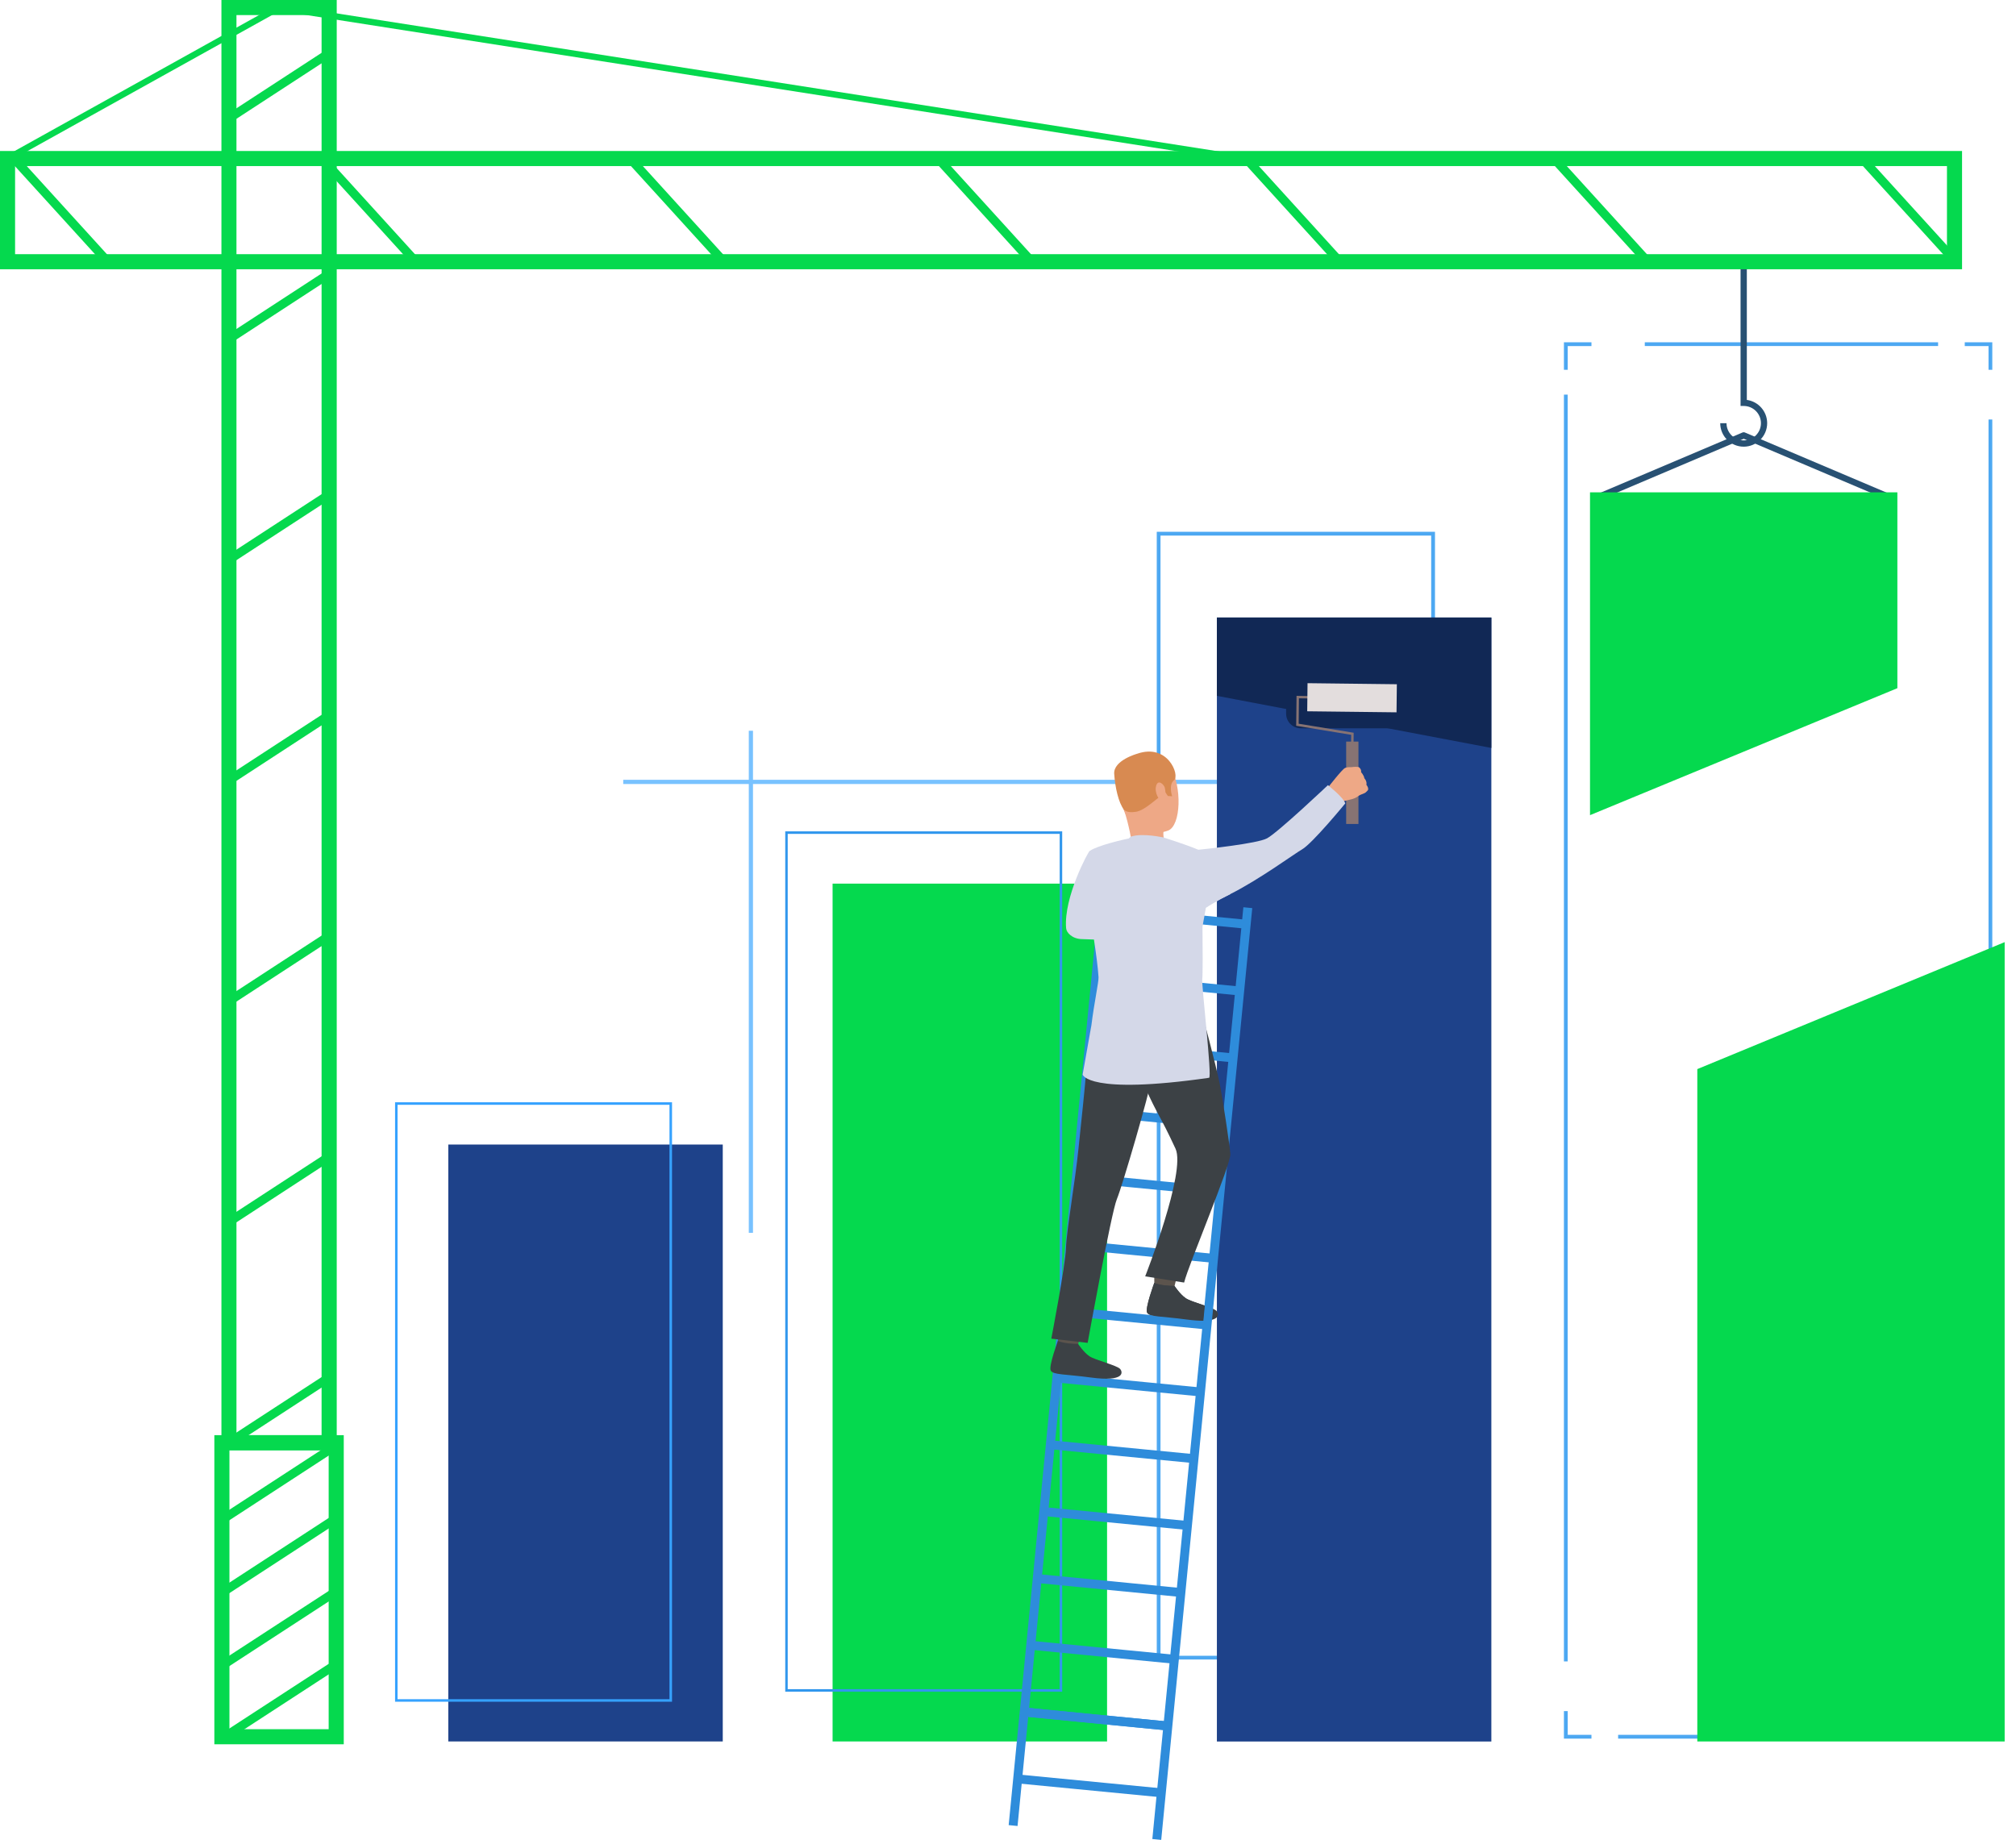
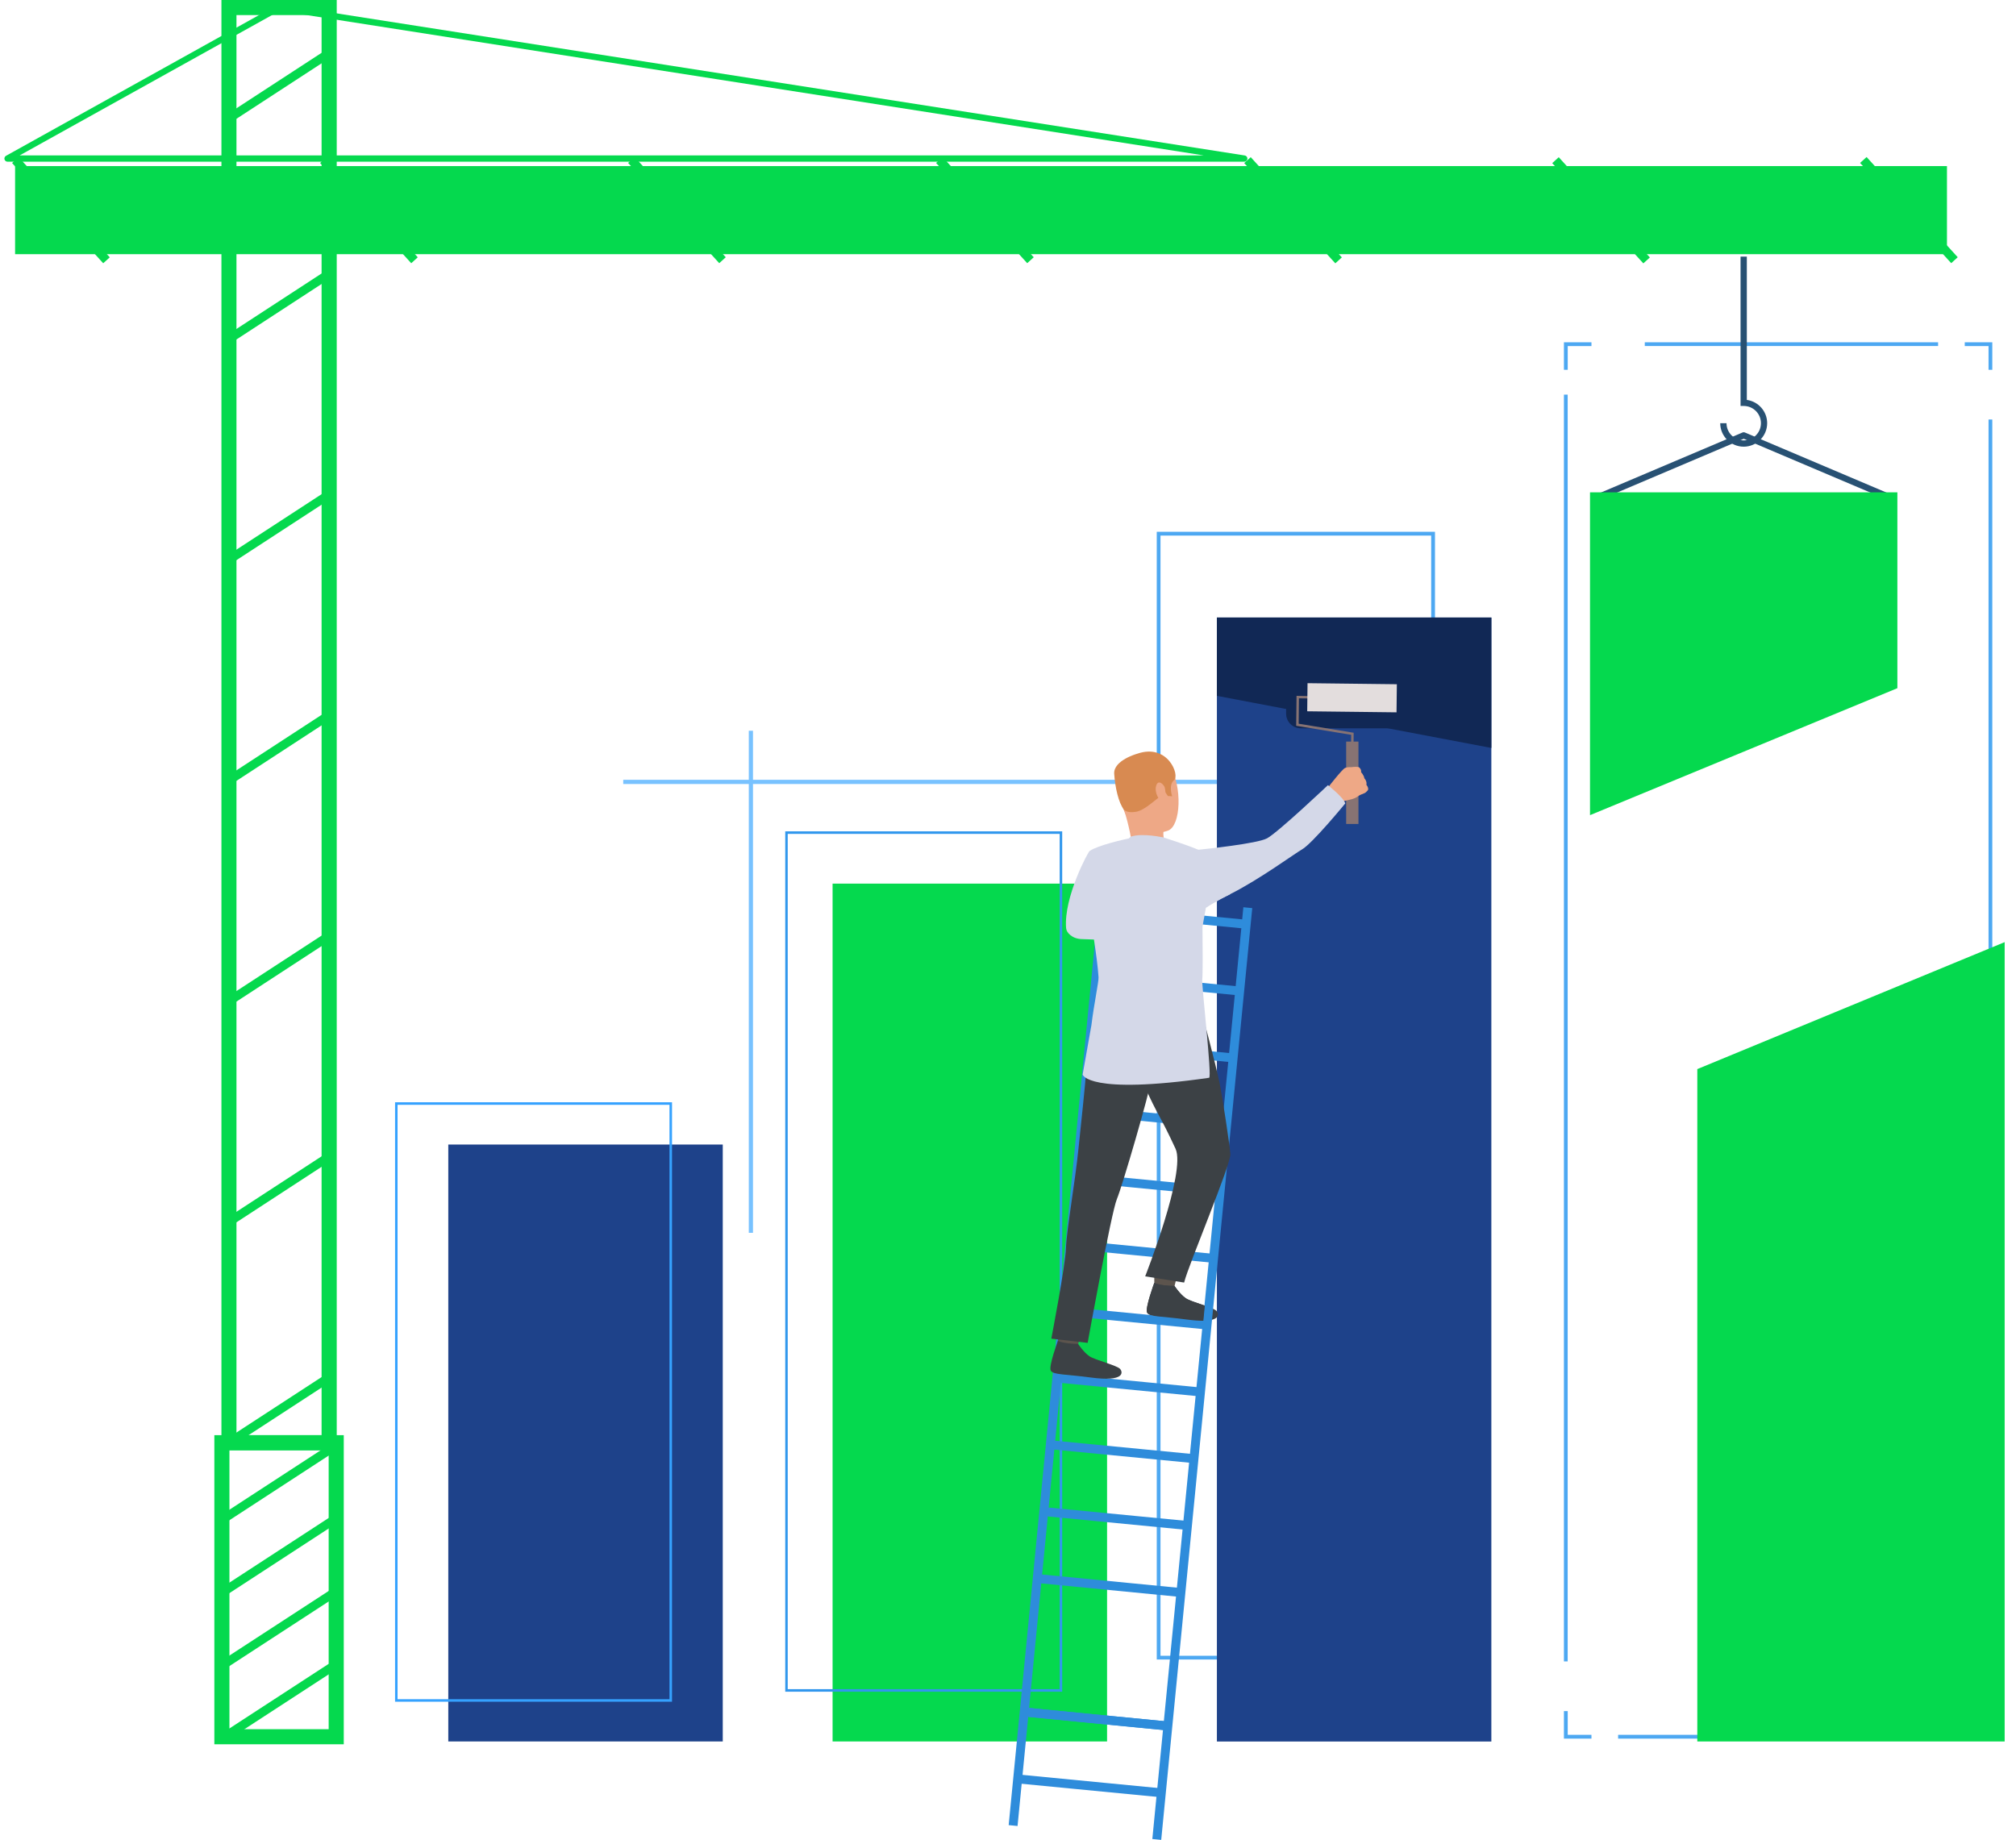
<svg xmlns="http://www.w3.org/2000/svg" width="172" height="157" viewBox="0 0 172 157" fill="none">
  <g clip-path="url(#clip0_189_267)">
    <path d="M64.243 62.352H63.885V105.193H64.243V62.352Z" fill="#78C2FF" />
    <path d="M107.099 66.538H53.173V66.897H107.099V66.538Z" fill="#78C2FF" />
    <path d="M169.977 148.352H167.628V148.028H169.657V146.003H169.977V148.352Z" fill="#4DA8F2" />
    <path d="M163.078 148.028H138.054V148.352H163.078V148.028Z" fill="#4DA8F2" />
    <path d="M135.779 148.352H133.43V146.003H133.754V148.028H135.779V148.352Z" fill="#4DA8F2" />
    <path d="M133.75 33.672H133.43V141.763H133.75V33.672Z" fill="#4DA8F2" />
    <path d="M133.754 31.554H133.43V29.206H135.779V29.53H133.754V31.554Z" fill="#4DA8F2" />
    <path d="M165.353 29.206H140.329V29.525H165.353V29.206Z" fill="#4DA8F2" />
    <path d="M169.977 31.554H169.657V29.53H167.628V29.206H169.977V31.554Z" fill="#4DA8F2" />
    <path d="M169.977 35.794H169.657V143.886H169.977V35.794Z" fill="#4DA8F2" />
    <path d="M106.156 13.797H0.644C0.521 13.797 0.413 13.713 0.383 13.595C0.354 13.477 0.408 13.355 0.511 13.296L23.678 0.408C23.732 0.378 23.791 0.368 23.85 0.378L106.2 13.266C106.337 13.286 106.436 13.414 106.426 13.551C106.416 13.689 106.298 13.797 106.161 13.797H106.156ZM1.676 13.261H102.706L23.86 0.924L1.676 13.261Z" fill="#05D94E" />
    <path d="M161.417 42.786H136.118C135.99 42.786 135.882 42.698 135.857 42.57C135.833 42.447 135.897 42.32 136.014 42.27L148.662 36.905C148.731 36.875 148.804 36.875 148.873 36.905L161.52 42.27C161.638 42.32 161.702 42.447 161.678 42.57C161.653 42.693 161.54 42.786 161.417 42.786ZM137.439 42.251H160.1L148.77 37.441L137.439 42.251Z" fill="#285173" />
    <path d="M171.033 80.389V148.593H144.81V91.223L171.033 80.389Z" fill="#05D94E" />
    <path d="M161.879 42.01V58.721L135.656 69.555V42.01H161.879Z" fill="#05D94E" />
    <path d="M28.729 123.746H18.892V0H28.729V123.746ZM20.174 122.458H27.437V1.287H20.174V122.458Z" fill="#05D94E" />
    <path d="M148.77 38.114C147.664 38.114 146.765 37.215 146.765 36.109H147.301C147.301 36.92 147.959 37.578 148.77 37.578C149.581 37.578 150.239 36.92 150.239 36.109C150.239 35.298 149.581 34.64 148.77 34.64H148.5V21.895H149.035V34.124C150.013 34.257 150.77 35.097 150.77 36.109C150.77 37.215 149.87 38.114 148.765 38.114H148.77Z" fill="#285173" />
    <path d="M27.886 117.21L19.335 122.78L19.745 123.41L28.296 117.84L27.886 117.21Z" fill="#05D94E" />
    <path d="M27.88 98.375L19.331 103.948L19.742 104.578L28.291 99.004L27.88 98.375Z" fill="#05D94E" />
    <path d="M27.879 79.542L19.33 85.115L19.741 85.745L28.29 80.171L27.879 79.542Z" fill="#05D94E" />
    <path d="M27.878 60.708L19.329 66.281L19.74 66.911L28.289 61.338L27.878 60.708Z" fill="#05D94E" />
    <path d="M27.878 41.879L19.328 47.45L19.739 48.08L28.289 42.508L27.878 41.879Z" fill="#05D94E" />
    <path d="M27.879 23.046L19.33 28.619L19.74 29.249L28.289 23.676L27.879 23.046Z" fill="#05D94E" />
    <path d="M27.88 4.218L19.33 9.79L19.74 10.419L28.29 4.848L27.88 4.218Z" fill="#05D94E" />
    <path d="M1.589 13.407L1.033 13.913L8.807 22.463L9.364 21.957L1.589 13.407Z" fill="#05D94E" />
    <path d="M27.869 13.404L27.312 13.91L35.087 22.46L35.643 21.954L27.869 13.404Z" fill="#05D94E" />
    <path d="M54.145 13.399L53.589 13.905L61.364 22.456L61.92 21.95L54.145 13.399Z" fill="#05D94E" />
    <path d="M80.421 13.4L79.865 13.906L87.64 22.456L88.196 21.95L80.421 13.4Z" fill="#05D94E" />
    <path d="M106.709 13.411L106.153 13.917L113.926 22.469L114.482 21.963L106.709 13.411Z" fill="#05D94E" />
    <path d="M132.988 13.415L132.432 13.921L140.205 22.473L140.762 21.967L132.988 13.415Z" fill="#05D94E" />
    <path d="M159.253 13.399L158.697 13.904L166.472 22.454L167.028 21.949L159.253 13.399Z" fill="#05D94E" />
-     <path d="M167.397 22.976H0V12.883H167.397V22.976ZM1.287 21.688H166.11V14.171H1.287V21.688Z" fill="#05D94E" />
+     <path d="M167.397 22.976V12.883H167.397V22.976ZM1.287 21.688H166.11V14.171H1.287V21.688Z" fill="#05D94E" />
    <path d="M29.329 148.834H18.288V122.458H29.329V148.834ZM19.575 147.547H28.041V123.746H19.575V147.547Z" fill="#05D94E" />
    <path d="M28.466 123.027L18.721 129.375L19.131 130.005L28.876 123.657L28.466 123.027Z" fill="#05D94E" />
    <path d="M28.466 129.247L18.721 135.595L19.131 136.225L28.876 129.877L28.466 129.247Z" fill="#05D94E" />
    <path d="M28.473 135.471L18.726 141.815L19.136 142.445L28.883 136.101L28.473 135.471Z" fill="#05D94E" />
    <path d="M28.471 141.692L18.724 148.036L19.134 148.666L28.881 142.322L28.471 141.692Z" fill="#05D94E" />
    <path d="M122.429 141.601H98.692V45.376H122.429V141.601ZM99.011 141.282H122.105V45.7H99.011V141.282Z" fill="#4DA8F2" />
    <path d="M127.239 52.692H103.822V148.598H127.239V52.692Z" fill="#1E428A" />
    <path d="M94.452 75.397H71.034V148.593H94.452V75.397Z" fill="#05D94E" />
    <path d="M90.624 144.348H66.995V70.936H90.624V144.348ZM67.206 144.131H90.408V71.152H67.206V144.131Z" fill="#3197ED" />
    <path d="M61.664 97.66H38.247V148.593H61.664V97.66Z" fill="#1E428A" />
    <path d="M57.335 145.203H33.706V94.054H57.335V145.203ZM33.918 144.987H57.119V94.27H33.918V144.987Z" fill="#35A2FF" />
    <path d="M127.239 63.821L103.822 59.374V52.692H127.239V63.821Z" fill="#112855" />
    <path d="M110.98 54.726H120.08C120.773 54.726 121.333 55.286 121.333 55.979V60.892C121.333 61.585 120.773 62.145 120.08 62.145H110.98C110.288 62.145 109.728 61.585 109.728 60.892V55.979C109.728 55.286 110.288 54.726 110.98 54.726Z" fill="#112855" />
    <path d="M100.48 108.641C100.48 108.641 100.21 109.698 100.176 109.86C100.141 110.022 98.481 109.58 98.481 109.58V108.288C98.481 108.288 100.289 108.469 100.485 108.641H100.48Z" fill="#5C544D" />
    <path d="M100.21 109.727C100.21 109.727 100.677 110.435 101.163 110.769C101.65 111.108 103.527 111.545 103.802 111.87C103.999 112.105 104.274 112.995 101.262 112.587C99.119 112.297 98.063 112.371 97.871 111.997C97.68 111.624 98.481 109.462 98.481 109.462C98.481 109.462 98.938 109.713 100.21 109.722V109.727Z" fill="#3C4145" />
    <path d="M106.081 77.413L98.314 156.918L99.072 156.992L106.839 77.487L106.081 77.413Z" fill="#2E8CDB" />
    <path d="M93.824 76.227L86.057 155.732L86.815 155.806L94.582 76.301L93.824 76.227Z" fill="#2E8CDB" />
    <path d="M94.105 77.297L94.031 78.055L106.292 79.242L106.365 78.484L94.105 77.297Z" fill="#2E8CDB" />
    <path d="M93.549 82.993L93.475 83.751L105.736 84.938L105.809 84.18L93.549 82.993Z" fill="#2E8CDB" />
    <path d="M92.997 88.703L92.923 89.461L105.184 90.648L105.257 89.89L92.997 88.703Z" fill="#2E8CDB" />
    <path d="M92.44 94.4L92.367 95.158L104.627 96.345L104.701 95.587L92.44 94.4Z" fill="#2E8CDB" />
    <path d="M91.889 100.096L91.815 100.854L104.076 102.041L104.15 101.283L91.889 100.096Z" fill="#2E8CDB" />
    <path d="M91.337 105.807L91.264 106.565L103.524 107.752L103.598 106.994L91.337 105.807Z" fill="#2E8CDB" />
    <path d="M90.776 111.493L90.703 112.251L102.963 113.438L103.037 112.68L90.776 111.493Z" fill="#2E8CDB" />
    <path d="M90.234 117.209L90.161 117.967L102.421 119.154L102.495 118.396L90.234 117.209Z" fill="#2E8CDB" />
    <path d="M89.672 122.9L89.599 123.658L101.86 124.845L101.933 124.087L89.672 122.9Z" fill="#2E8CDB" />
    <path d="M89.116 128.601L89.043 129.359L101.303 130.546L101.377 129.788L89.116 128.601Z" fill="#2E8CDB" />
    <path d="M88.577 134.315L88.503 135.073L100.763 136.269L100.837 135.511L88.577 134.315Z" fill="#2E8CDB" />
-     <path d="M88.026 140.01L87.952 140.768L100.212 141.964L100.285 141.206L88.026 140.01Z" fill="#2E8CDB" />
    <path d="M87.463 145.705L87.389 146.463L99.649 147.659L99.723 146.901L87.463 145.705Z" fill="#2E8CDB" />
    <path d="M87.463 145.704L87.389 146.462L99.649 147.658L99.723 146.9L87.463 145.704Z" fill="#2E8CDB" />
    <path d="M86.915 151.415L86.841 152.173L99.102 153.36L99.175 152.602L86.915 151.415Z" fill="#2E8CDB" />
    <path d="M102.529 86.359C102.529 86.359 103.738 90.845 104.058 92.447C104.333 93.842 104.893 97.561 104.971 98.446C105.05 99.33 101.404 107.89 101.026 109.437L97.704 108.907C97.704 108.907 101.208 99.999 100.294 98.018C98.933 95.075 98.756 95.164 97.685 92.736C96.614 90.309 94.162 90.255 93.503 85.754C93.503 85.754 101.635 84.934 102.525 86.364L102.529 86.359Z" fill="#3C4145" />
    <path d="M96.623 64.568C96.623 64.568 98.829 63.742 99.846 65.423C100.864 67.103 100.765 70.459 99.655 70.872C98.544 71.285 96.874 71.069 96.304 70.017C95.734 68.966 95.223 67.447 95.247 66.435C95.272 65.423 96.048 64.858 96.628 64.563L96.623 64.568Z" fill="#EEA886" />
    <path d="M99.281 70.769C99.281 70.769 99.193 71.348 99.341 71.633C99.488 71.918 96.569 71.923 96.569 71.923C96.569 71.923 96.333 70.375 95.881 69.068C95.434 67.761 99.281 70.769 99.281 70.769Z" fill="#EEA886" />
    <path d="M95.882 69.069C95.882 69.069 96.083 69.403 96.904 69.27C97.724 69.142 98.731 68.047 99.075 67.929C99.419 67.811 99.424 67.604 99.424 67.604L99.64 67.919L100.004 67.943C100.004 67.943 99.67 66.966 100.171 66.563C100.672 66.165 99.65 63.394 97.012 64.317C97.012 64.317 94.987 64.877 95.061 66.027C95.135 67.177 95.43 68.494 95.882 69.069Z" fill="#D88A51" />
    <path d="M99.37 67.187C99.326 66.995 98.834 66.44 98.643 67.034C98.456 67.624 98.928 68.42 99.193 68.351C99.458 68.282 99.488 67.678 99.37 67.187Z" fill="#EEA886" />
    <path d="M90.958 79.2C90.987 79.583 91.484 80.133 92.363 80.133L94.466 80.207C94.466 80.207 96.171 74.704 92.972 72.601C92.874 72.611 90.737 76.547 90.958 79.2Z" fill="#D4D8E8" />
    <path d="M97.867 112.002C98.058 112.376 99.115 112.302 101.257 112.592C101.842 112.67 102.303 112.7 102.667 112.695L102.79 111.408C102.166 111.191 101.434 110.965 101.159 110.774C100.672 110.435 100.205 109.732 100.205 109.732C98.933 109.722 98.476 109.472 98.476 109.472C98.476 109.472 97.675 111.634 97.867 112.007V112.002Z" fill="#3C4145" />
    <path d="M99.287 71.466C99.287 71.466 97.488 71.049 96.476 71.388L96.324 71.53C96.324 71.53 96.014 72.12 97.174 72.169C98.333 72.218 100.156 72.302 99.287 71.461V71.466Z" fill="#D4D8E8" />
    <path d="M92.26 113.595C92.26 113.595 91.99 114.651 91.955 114.813C91.921 114.97 90.26 114.533 90.26 114.533V113.236C90.26 113.236 92.068 113.418 92.265 113.595H92.26Z" fill="#5C544D" />
    <path d="M93.508 85.749C93.508 85.749 92.904 88.246 92.722 90.746C92.555 93.056 92.255 95.591 92.014 98.004C91.749 100.696 90.988 105.05 90.948 106.489C90.909 107.929 89.695 114.223 89.695 114.223L92.796 114.582C92.796 114.582 94.81 103.458 95.287 102.323C95.763 101.188 98.122 93.08 98.201 92.171C98.279 91.262 93.503 85.754 93.503 85.754L93.508 85.749Z" fill="#3C4145" />
    <path d="M91.985 114.675C91.985 114.675 92.452 115.383 92.938 115.717C93.425 116.056 95.302 116.493 95.577 116.818C95.773 117.054 96.049 117.943 93.037 117.535C90.894 117.245 89.838 117.319 89.646 116.945C89.455 116.572 90.256 114.41 90.256 114.41C90.256 114.41 90.713 114.661 91.985 114.671V114.675Z" fill="#3C4145" />
    <path d="M103.158 91.96C103.423 91.921 102.505 84.05 102.573 83.553C102.623 83.224 102.613 80.664 102.593 79.072L102.883 77.456C103.045 77.338 103.256 77.205 103.517 77.058C103.915 76.827 104.416 76.561 104.976 76.286C104.912 75.903 104.868 75.603 104.848 75.431C104.676 73.702 103.492 73.024 102.244 72.508C100.942 71.972 99.291 71.471 99.291 71.471H96.638C95.857 71.628 93.66 72.13 92.977 72.606L93.336 80.173C93.336 80.173 93.336 80.173 93.336 80.178C93.336 80.178 93.336 80.183 93.336 80.188C93.498 81.254 93.67 82.507 93.724 83.386C93.749 83.745 93.336 85.676 93.12 87.45L92.368 91.69C92.368 91.69 92.8 93.449 103.153 91.965L103.158 91.96Z" fill="#D4D8E8" />
    <path d="M115.27 63.447H115.481L115.491 62.524L110.799 61.752L110.823 59.585L111.634 59.595L111.639 59.389L110.617 59.374L110.587 61.929L115.28 62.7L115.27 63.447Z" fill="#877373" />
    <path d="M111.528 60.692L119.148 60.781L119.176 58.384L111.556 58.294L111.528 60.692Z" fill="#E3DDDD" />
    <path d="M114.852 70.307H115.899V63.276H114.852V70.307Z" fill="#877373" />
    <path d="M116.705 67.423C116.705 67.423 116.547 67.614 116.439 67.668C116.439 67.668 116.233 67.747 116.091 67.811C116.046 67.831 116.007 67.85 115.982 67.865C115.879 67.929 115.678 68.096 115.398 68.174C115.113 68.258 113.83 68.548 113.83 68.548L113.531 67.786L113.319 67.172C113.319 67.172 114.508 65.634 114.759 65.526C114.784 65.516 114.808 65.506 114.833 65.501C115.059 65.433 115.255 65.477 115.378 65.452C115.422 65.442 115.874 65.393 115.973 65.487C116.11 65.619 116.149 65.762 116.125 65.89C116.125 65.89 116.38 66.16 116.4 66.406C116.4 66.406 116.646 66.646 116.577 66.961C116.577 66.961 116.798 67.231 116.71 67.418L116.705 67.423Z" fill="#EEA886" />
    <path d="M102.967 77.397C103.261 77.205 103.645 76.95 104.971 76.287C107.438 75.053 110.489 72.813 111.069 72.488C111.958 71.992 114.774 68.553 114.774 68.553C114.626 68.037 113.295 66.995 113.295 66.995C113.295 66.995 109.025 71.039 108.096 71.535C107.256 71.982 102.898 72.444 101.964 72.537C100.824 74.09 102.333 77.81 102.971 77.402L102.967 77.397Z" fill="#D4D8E8" />
  </g>
  <defs>
    <clipPath id="clip0_189_267">
      <rect width="171.033" height="157" fill="white" />
    </clipPath>
  </defs>
</svg>